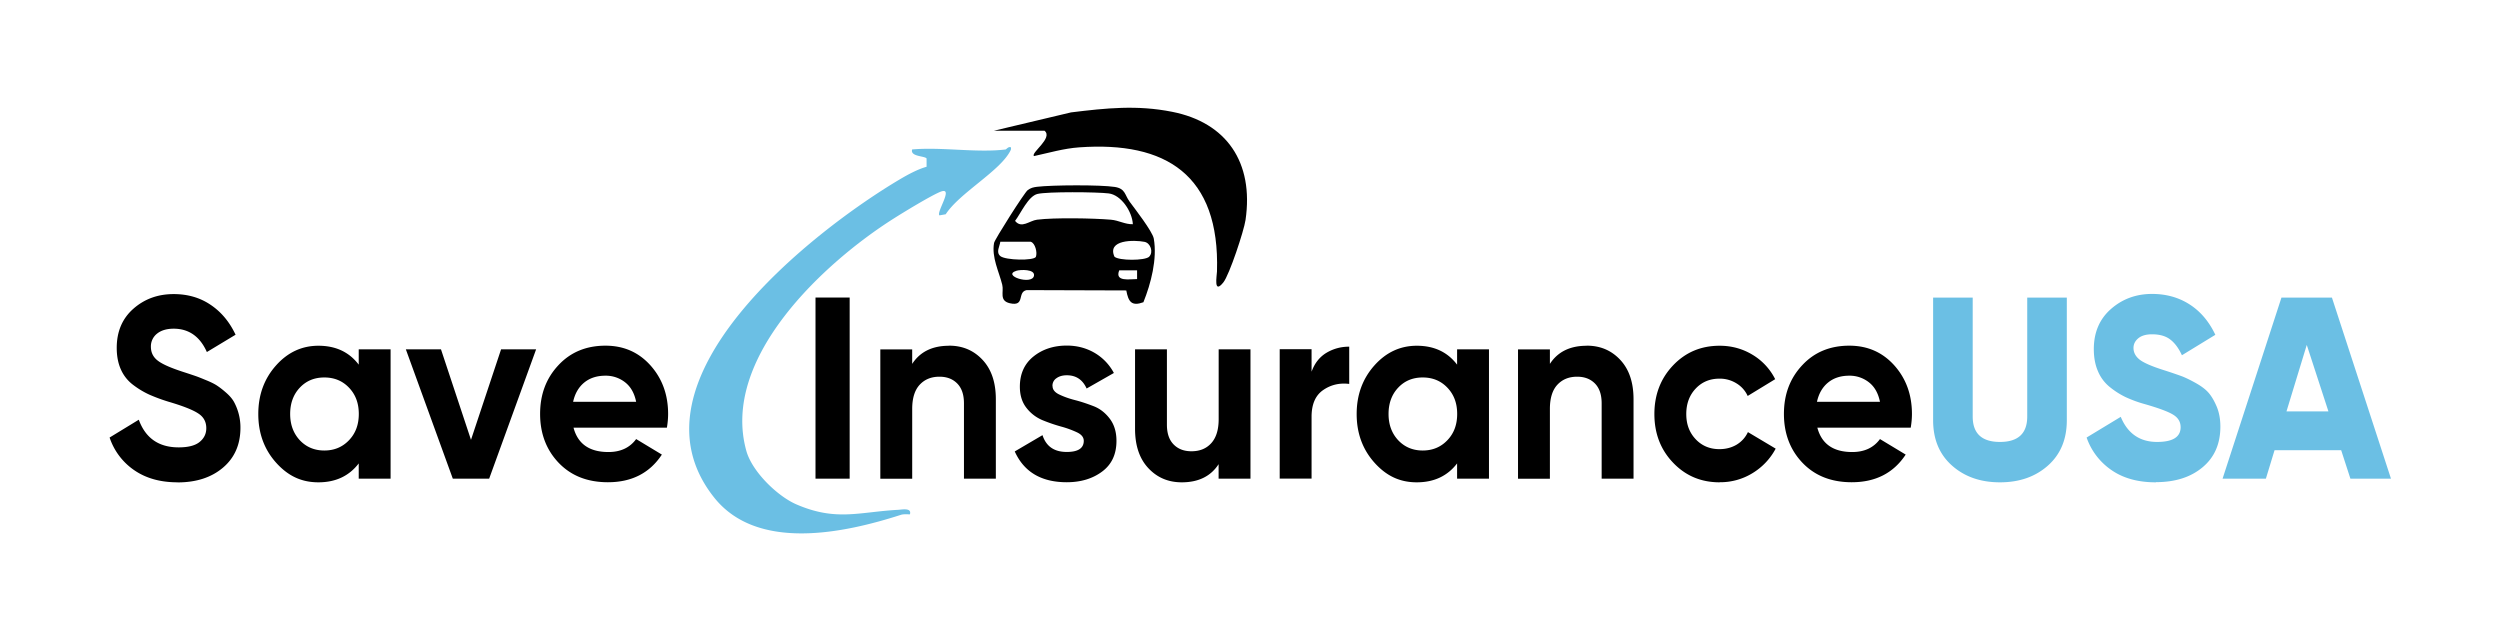
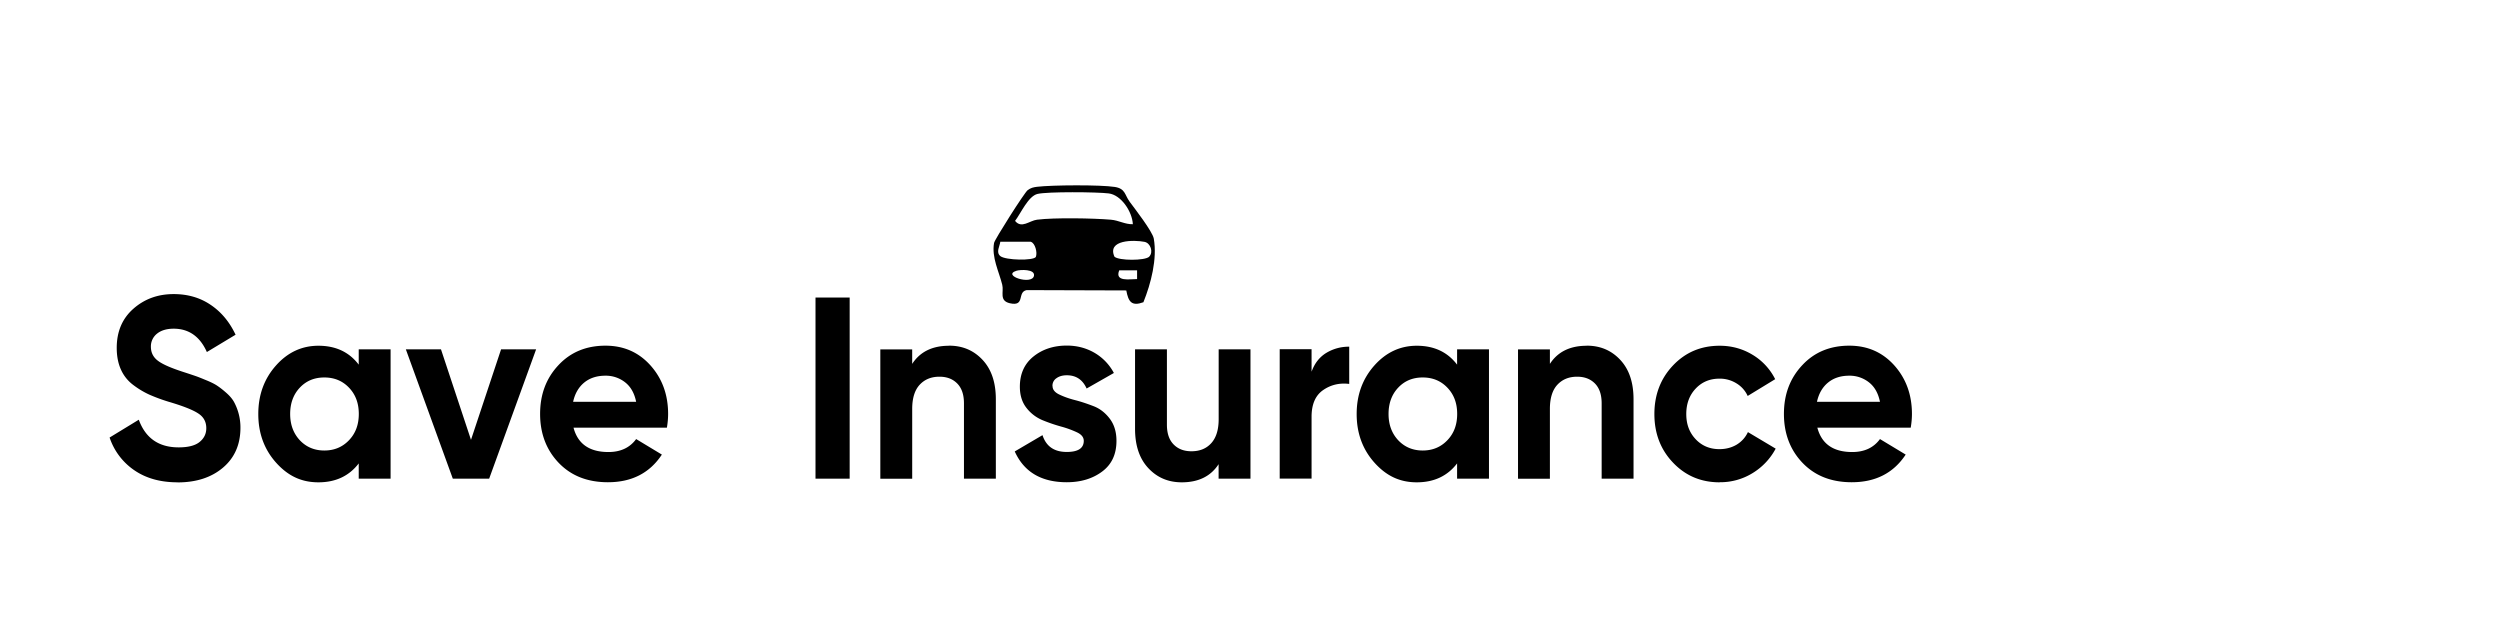
<svg xmlns="http://www.w3.org/2000/svg" width="182" height="46" fill="none">
  <path d="M12.933 35.113c-1.252 0-2.297-.29-3.153-.877a4.674 4.674 0 01-1.801-2.384l2.125-1.297c.49 1.346 1.46 2.014 2.9 2.014.697 0 1.205-.13 1.53-.396.325-.265.484-.599.484-1 0-.463-.195-.828-.596-1.08-.396-.26-1.105-.538-2.127-.84a12.573 12.573 0 01-1.429-.526 6.184 6.184 0 01-1.169-.704 2.839 2.839 0 01-.892-1.117c-.206-.451-.307-.982-.307-1.581 0-1.192.408-2.143 1.217-2.853.809-.71 1.783-1.062 2.929-1.062 1.022 0 1.92.259 2.693.784.774.519 1.376 1.247 1.813 2.174l-2.09 1.26c-.503-1.13-1.312-1.699-2.416-1.699-.514 0-.921.124-1.217.365a1.181 1.181 0 00-.442.95c0 .414.165.754.496 1.007.33.26.962.537 1.901.84.384.123.673.222.874.29.195.068.467.18.81.321.342.142.608.278.79.408.184.123.402.296.638.506.243.216.426.433.55.661a3.899 3.899 0 01.46 1.865c0 1.216-.425 2.186-1.27 2.902-.844.717-1.948 1.075-3.307 1.075l.006-.006zm13.182-9.683h2.32v9.417h-2.32v-1.111c-.697.914-1.677 1.377-2.935 1.377s-2.233-.482-3.089-1.44c-.856-.962-1.287-2.136-1.287-3.532 0-1.395.43-2.568 1.287-3.532.856-.963 1.89-1.439 3.089-1.439 1.258 0 2.238.457 2.935 1.377V25.43zm-4.288 6.62c.467.494 1.063.747 1.784.747.72 0 1.317-.247 1.795-.747s.715-1.13.715-1.915c0-.784-.237-1.414-.715-1.914-.472-.494-1.069-.741-1.795-.741-.727 0-1.317.247-1.784.741-.466.494-.703 1.136-.703 1.914s.237 1.414.703 1.915zm14.646-6.62h2.557l-3.419 9.417h-2.646l-3.42-9.417h2.558l2.185 6.59 2.191-6.59h-.006zm5.28 5.706c.313 1.18 1.157 1.772 2.54 1.772.885 0 1.558-.315 2.019-.944l1.872 1.13c-.886 1.346-2.197 2.013-3.927 2.013-1.488 0-2.681-.47-3.585-1.414-.897-.939-1.352-2.13-1.352-3.557s.443-2.6 1.334-3.551c.886-.951 2.032-1.42 3.426-1.42 1.323 0 2.41.475 3.271 1.432.857.957 1.288 2.137 1.288 3.539 0 .315-.03.648-.089 1h-6.797zm-.036-1.883h4.595c-.13-.643-.407-1.118-.82-1.433a2.27 2.27 0 00-1.412-.47c-.626 0-1.14.167-1.548.5-.407.334-.679.804-.809 1.403h-.006zm17.653-7.59h2.486v13.184h-2.487V21.663zm9.726 3.502c.986 0 1.795.345 2.439 1.037.644.692.963 1.643.963 2.865v5.78h-2.321v-5.483c0-.63-.16-1.106-.485-1.44-.324-.332-.755-.5-1.299-.5-.602 0-1.08.198-1.44.587-.361.39-.544.976-.544 1.754v5.089h-2.321v-9.418h2.32v1.056c.568-.877 1.46-1.321 2.682-1.321l.006-.006zm7.53 2.939c0 .253.16.457.478.611.319.155.703.297 1.163.414.455.117.91.272 1.37.45.455.18.845.489 1.164.915.319.426.478.963.478 1.6 0 .969-.342 1.71-1.033 2.228-.691.52-1.553.785-2.587.785-1.848 0-3.112-.748-3.785-2.242l2.02-1.186c.265.816.85 1.223 1.765 1.223.827 0 1.24-.272 1.24-.809 0-.253-.16-.457-.478-.611a7.096 7.096 0 00-1.163-.426 11.961 11.961 0 01-1.37-.47 2.873 2.873 0 01-1.164-.895c-.319-.408-.478-.92-.478-1.538 0-.926.325-1.66.98-2.192.656-.531 1.47-.803 2.44-.803.731 0 1.399.173 2.001.519a3.72 3.72 0 011.423 1.476l-1.984 1.13c-.29-.642-.768-.963-1.44-.963-.302 0-.55.067-.75.21a.646.646 0 00-.296.568l.006.006zm12.089-2.674h2.32v9.417h-2.32v-1.056c-.567.877-1.46 1.322-2.682 1.322-.986 0-1.795-.346-2.439-1.038-.643-.691-.962-1.642-.962-2.865v-5.78h2.32v5.484c0 .63.16 1.105.485 1.438.325.334.756.5 1.3.5.602 0 1.08-.19 1.44-.586.36-.395.543-.976.543-1.754v-5.088l-.005.006zm6.773 1.618c.219-.605.573-1.056 1.07-1.359a3.147 3.147 0 011.665-.45v2.71c-.71-.086-1.341.062-1.902.451-.561.39-.839 1.038-.839 1.94v4.5h-2.32v-9.417h2.32v1.619l.006.006zm10.589-1.618h2.321v9.417h-2.321v-1.111c-.697.914-1.677 1.377-2.935 1.377s-2.232-.482-3.089-1.44c-.856-.962-1.287-2.136-1.287-3.532 0-1.395.431-2.568 1.287-3.532.857-.963 1.89-1.439 3.089-1.439 1.258 0 2.238.457 2.935 1.377V25.43zm-4.287 6.62c.466.494 1.063.747 1.783.747.721 0 1.317-.247 1.795-.747.479-.5.715-1.13.715-1.915 0-.784-.236-1.414-.715-1.914-.472-.494-1.068-.741-1.795-.741-.726 0-1.317.247-1.783.741-.467.494-.703 1.136-.703 1.914s.236 1.414.703 1.915zm13.73-6.885c.986 0 1.796.345 2.439 1.037.644.692.963 1.643.963 2.865v5.78h-2.321v-5.483c0-.63-.16-1.106-.484-1.44-.325-.332-.756-.5-1.3-.5-.602 0-1.08.198-1.441.587-.36.39-.543.976-.543 1.754v5.089h-2.321v-9.418h2.321v1.056c.567-.877 1.459-1.321 2.681-1.321l.006-.006zm9.674 9.948c-1.359 0-2.487-.476-3.396-1.433-.91-.951-1.358-2.137-1.358-3.538 0-1.402.454-2.588 1.358-3.539.909-.957 2.037-1.433 3.396-1.433.874 0 1.677.223 2.397.661a4.34 4.34 0 011.642 1.773l-2.002 1.222a2.059 2.059 0 00-.821-.92 2.284 2.284 0 00-1.234-.34c-.697 0-1.276.241-1.73.723-.455.482-.685 1.1-.685 1.852 0 .754.23 1.353.685 1.835.454.481 1.033.722 1.73.722.466 0 .886-.111 1.252-.327.366-.223.638-.525.821-.914l2.02 1.204a4.614 4.614 0 01-1.678 1.779 4.467 4.467 0 01-2.397.666v.007zm7.11-3.977c.313 1.18 1.158 1.772 2.539 1.772.886 0 1.56-.315 2.02-.944l1.872 1.13c-.886 1.346-2.197 2.013-3.927 2.013-1.488 0-2.681-.47-3.585-1.414-.897-.939-1.352-2.13-1.352-3.557s.443-2.6 1.335-3.551c.885-.951 2.031-1.42 3.425-1.42 1.323 0 2.409.475 3.272 1.432.856.957 1.287 2.137 1.287 3.539 0 .315-.03.648-.089 1h-6.797zm-.035-1.883h4.594c-.13-.643-.407-1.118-.821-1.433a2.268 2.268 0 00-1.411-.47c-.626 0-1.14.167-1.547.5-.408.334-.68.804-.809 1.403h-.006z" fill="#000" />
-   <path d="M149.094 33.89c-.916.815-2.079 1.223-3.496 1.223-1.418 0-2.581-.408-3.496-1.223-.916-.815-1.371-1.914-1.371-3.297v-8.93h2.882v8.664c0 1.229.662 1.846 1.985 1.846s1.984-.617 1.984-1.846v-8.664h2.882v8.93c0 1.383-.455 2.482-1.37 3.297zm7.854 1.223c-1.287 0-2.356-.29-3.212-.877a4.755 4.755 0 01-1.831-2.384l2.486-1.506c.502 1.216 1.388 1.827 2.646 1.827 1.14 0 1.712-.358 1.712-1.074 0-.39-.183-.692-.549-.914-.366-.222-1.051-.476-2.061-.766a8.955 8.955 0 01-1.388-.506 5.878 5.878 0 01-1.163-.741 2.917 2.917 0 01-.862-1.161c-.201-.463-.296-1-.296-1.6 0-1.216.42-2.192 1.252-2.92.833-.73 1.831-1.093 2.983-1.093 1.033 0 1.943.253 2.74.765.791.507 1.417 1.248 1.872 2.211l-2.433 1.488c-.23-.5-.508-.883-.845-1.142-.336-.26-.779-.383-1.334-.383-.431 0-.768.099-.998.29-.236.198-.349.432-.349.704 0 .327.148.611.443.846.296.235.904.5 1.831.79.502.161.892.297 1.169.396.278.099.626.265 1.052.5.425.235.75.476.974.735.224.26.419.599.596 1.019.172.42.26.901.26 1.439 0 1.253-.431 2.241-1.299 2.964-.862.722-1.996 1.08-3.384 1.08l-.012.013zm14.162-.266l-.673-2.075h-4.849l-.632 2.075h-3.153l4.287-13.184h3.674l4.299 13.184h-2.953zm-4.654-4.897h3.054l-1.577-4.841-1.477 4.841zm-93.25-19.069c.06-.006.195-.229.384-.16.036.16-.012.21-.07.32-.798 1.458-3.686 3.033-4.672 4.558l-.46.08c-.231-.247 1.068-2.087.106-1.729-.656.247-2.77 1.538-3.467 1.982-4.943 3.138-12.597 10.103-10.69 16.902.426 1.513 2.269 3.292 3.639 3.884 2.9 1.254 4.565.55 7.417.396.307-.019.992-.16.85.327-.206.006-.448-.025-.65.037-4.121 1.328-10.44 2.692-13.588-1.241C45.166 27.69 59.234 16.778 65.5 13.06c.585-.346 1.3-.735 1.955-.92v-.6c-.118-.197-1.21-.123-1.051-.66 2.156-.191 4.713.26 6.815 0h-.012z" fill="#6BBFE4" />
-   <path d="M75.273 11.363c-.254-.235 1.418-1.316.768-1.847h-3.68l5.611-1.334c2.575-.315 4.801-.55 7.359-.043 3.95.778 5.958 3.668 5.344 7.874-.112.778-1.175 4.001-1.618 4.55-.726.902-.472-.48-.46-.802.218-7.04-3.727-9.485-10.028-9.034-1.128.08-2.191.395-3.296.636z" fill="#000" />
  <path d="M82.224 14.666c.366.495 1.677 2.18 1.772 2.705.26 1.476-.207 3.273-.756 4.632-.868.315-1.093-.043-1.246-.859l-7.258-.024c-.709.142-.077 1.216-1.217.957-.803-.185-.425-.828-.555-1.346-.236-.958-.785-2.001-.596-3.045.047-.26 2.226-3.686 2.445-3.84.236-.174.401-.21.685-.248 1.092-.13 4.618-.154 5.663.012.774.124.715.581 1.063 1.05v.006zm.248 1.655c-.047-.907-.844-2.13-1.76-2.241-.844-.105-4.44-.136-5.179.037-.679.16-1.216 1.414-1.636 1.964.473.586 1.046-.019 1.6-.087 1.253-.16 4.076-.11 5.375 0 .59.05 1.022.346 1.6.328zM75.043 17.6h-2.22c-.048.352-.331.753 0 1.043.383.31 2.415.346 2.586.062.13-.32-.053-1.006-.36-1.099l-.006-.006zm8.616 1.087c.325-.328.107-.995-.342-1.081-.762-.148-2.74-.167-2.185 1.08.313.297 2.226.303 2.533 0h-.006zm-9.661 1.025c-1.099.346 1.133 1.068 1.275.37.1-.506-1.004-.457-1.275-.37zm8.781-.031H81.48c-.348.864.791.63 1.3.636v-.636z" fill="#000" />
</svg>